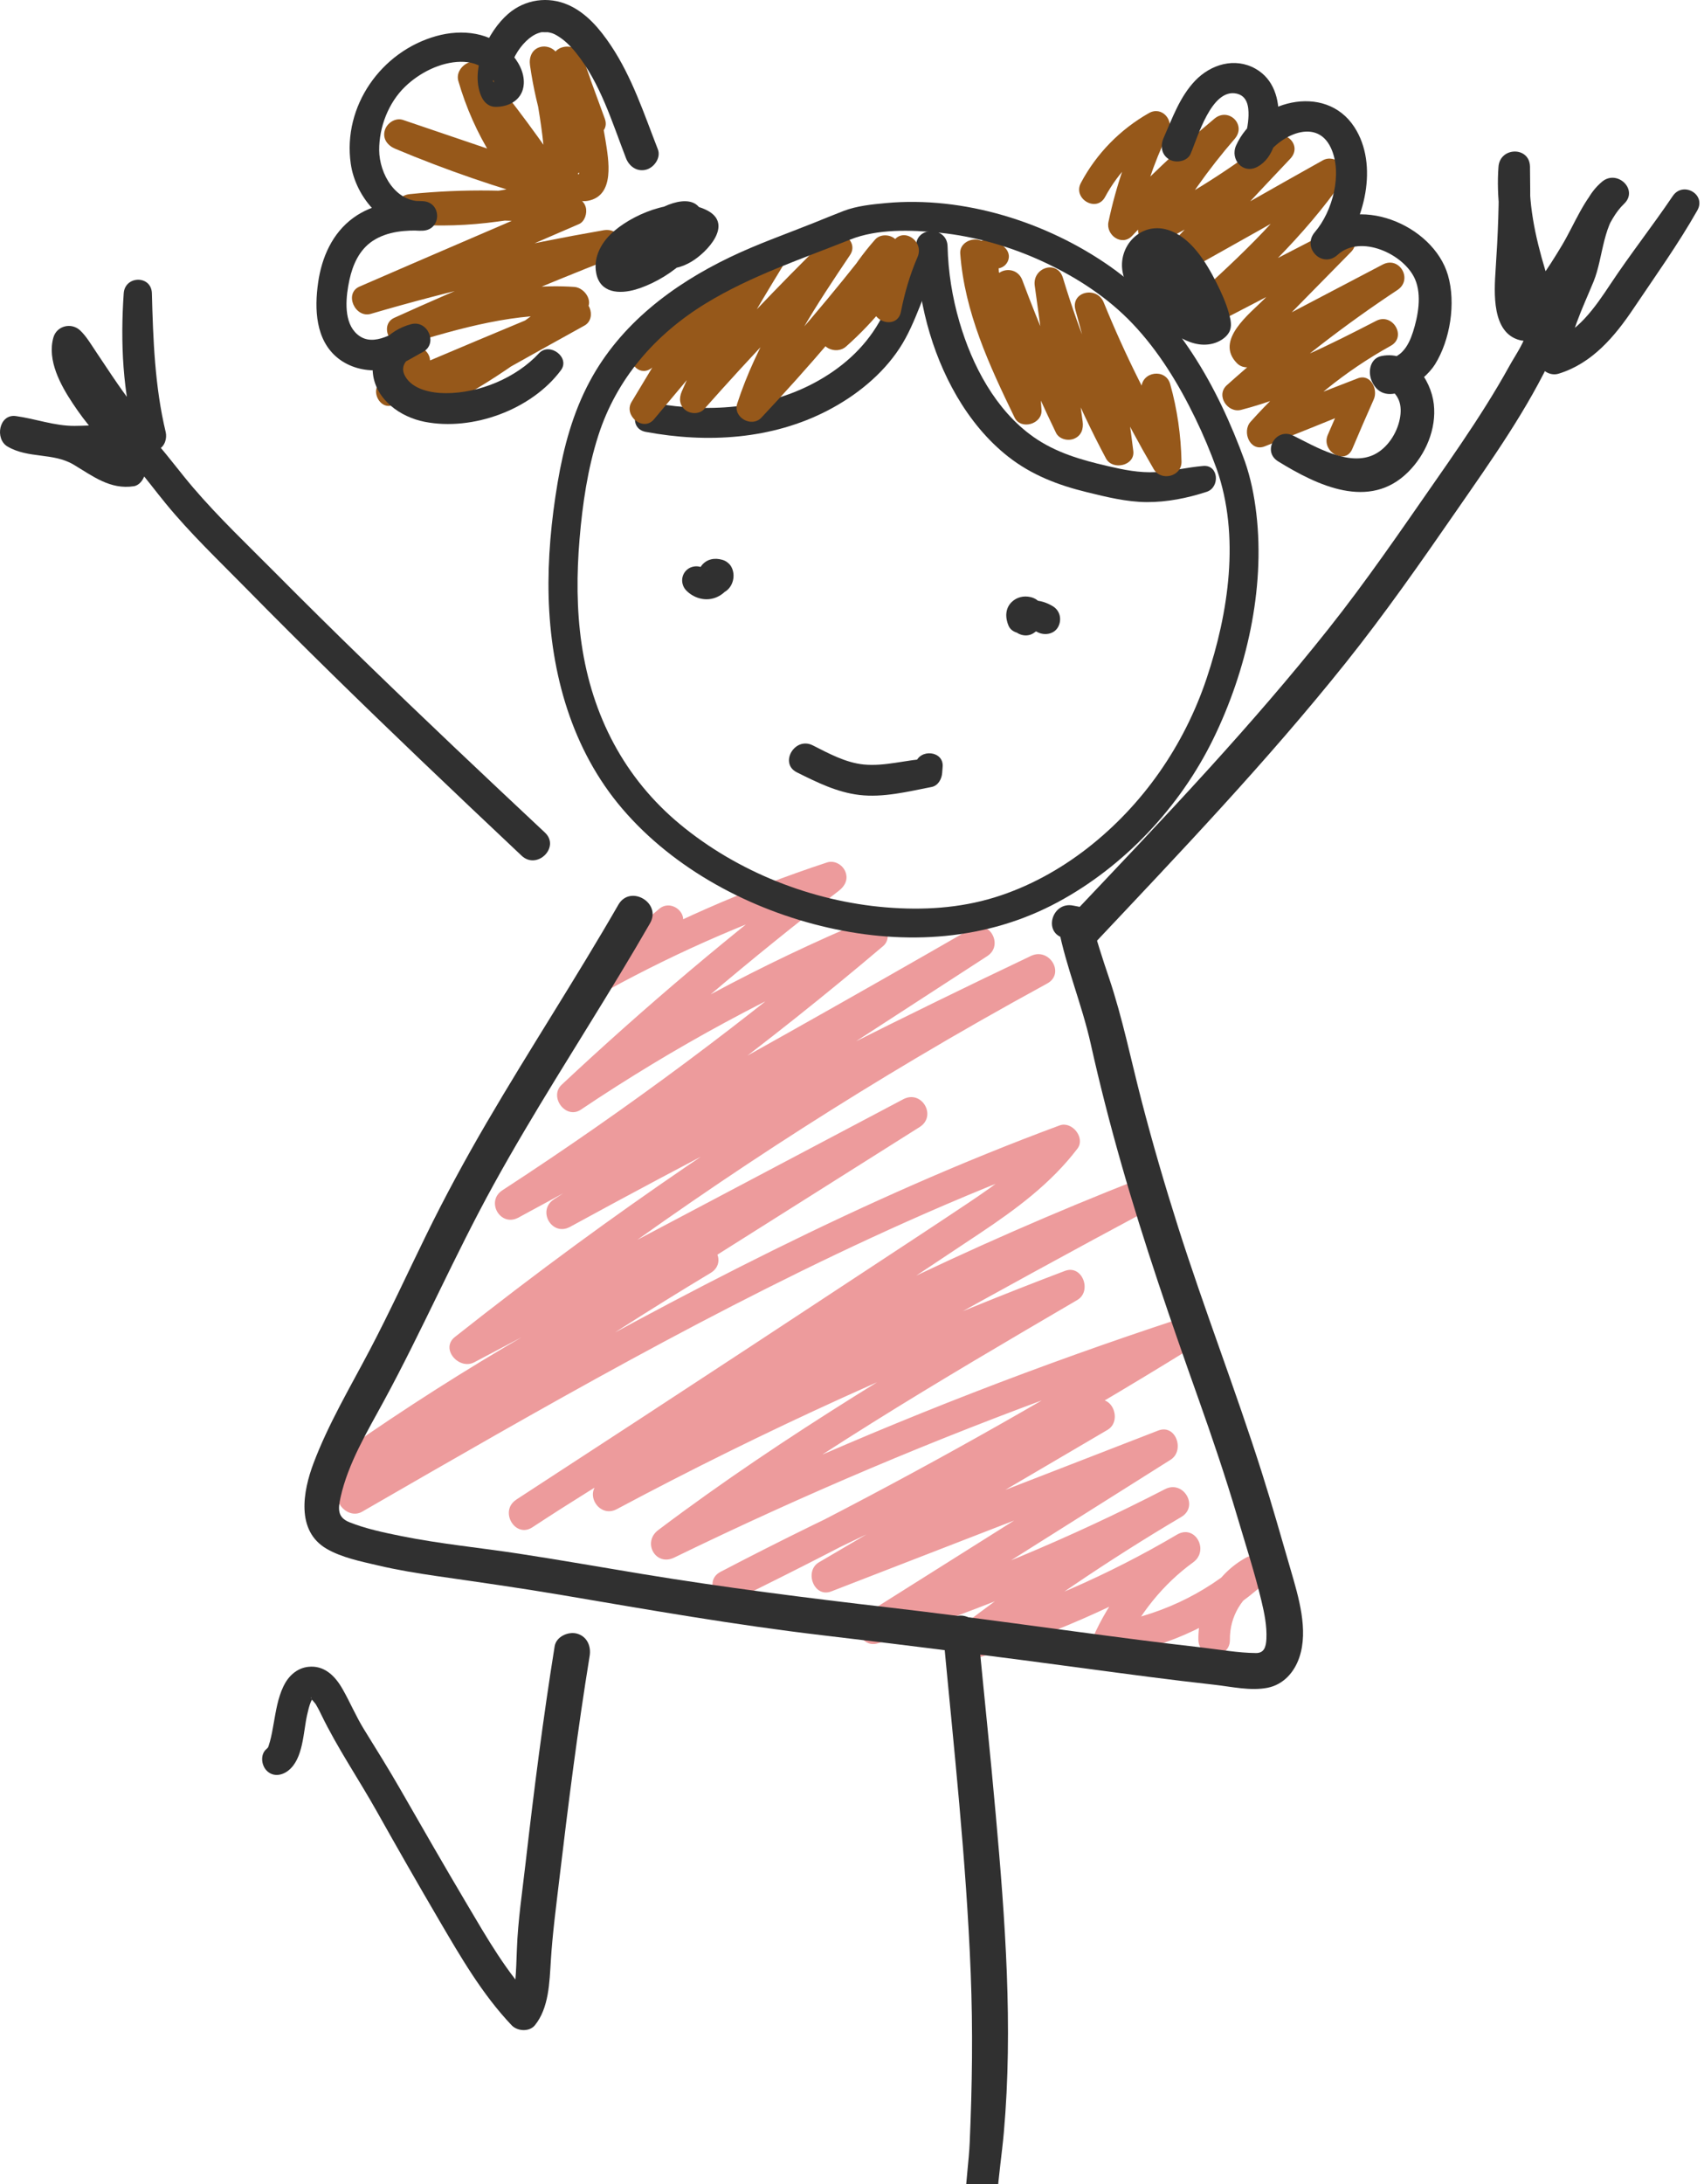
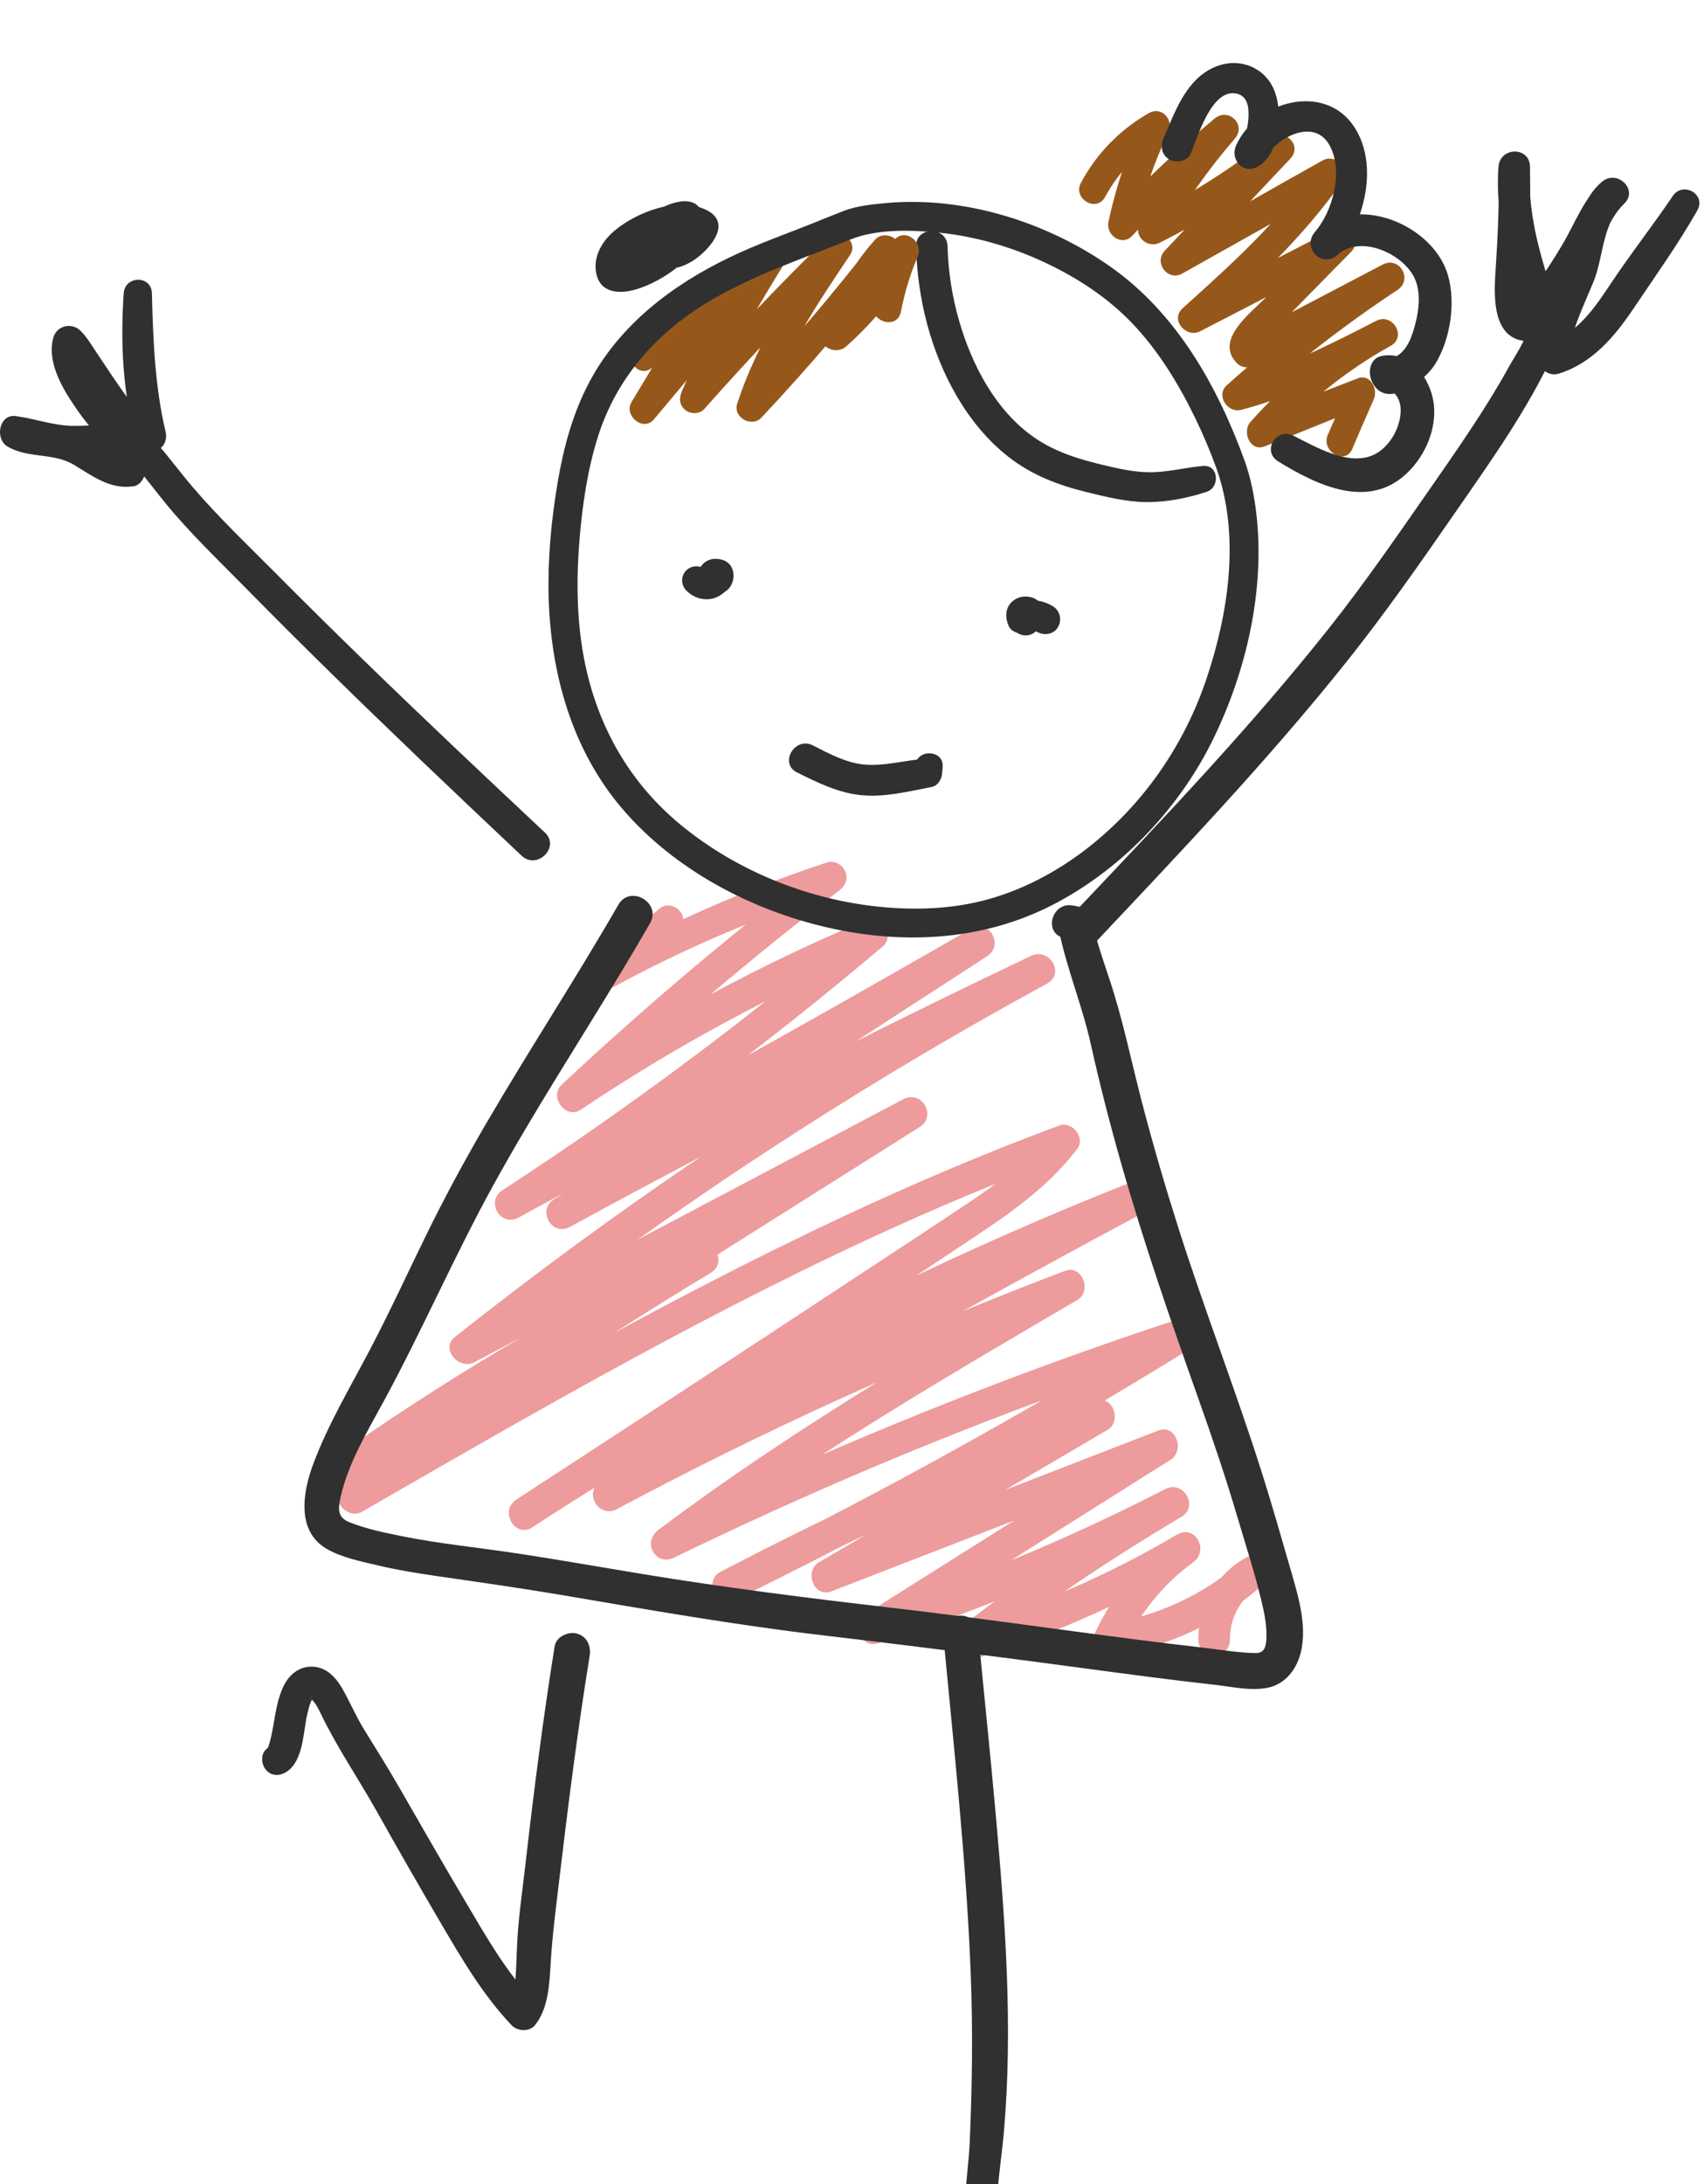
<svg xmlns="http://www.w3.org/2000/svg" width="320" height="410" viewBox="0 0 320 410" fill="none">
  <path d="M172.036 46.24C172.265 55.985 174.765 65.959 179.697 74.407C182.207 78.693 185.411 82.641 189.327 85.719C193.723 89.167 198.681 91.068 204.077 92.386C207.728 93.282 211.546 94.23 215.327 94.256C219.14 94.277 223.015 93.506 226.624 92.318C229.124 91.495 228.885 87.225 225.968 87.469C222.978 87.719 220.046 88.459 217.056 88.626C213.947 88.797 210.994 88.183 207.983 87.485C203.046 86.344 198.254 84.969 194.072 82.021C186.963 77.001 182.567 68.61 180.176 60.433C178.827 55.808 178.067 51.063 177.947 46.24C177.858 42.443 171.952 42.428 172.036 46.24Z" fill="#303030" />
-   <path d="M121.265 81.073C132.801 83.219 144.978 82.516 155.525 77.011C160.754 74.282 165.676 70.334 168.931 65.37C170.536 62.933 171.655 60.23 172.739 57.527C173.228 56.303 173.728 55.074 174.134 53.818C174.489 52.724 174.608 51.886 175.707 51.396C177.911 50.412 176.869 46.422 174.442 46.73C171.572 47.094 170.072 48.792 169.041 51.396C168.082 53.818 167.202 56.261 166.077 58.615C163.567 63.865 159.64 67.855 154.681 70.87C145.171 76.657 133.541 77.615 122.759 75.652C119.228 75.021 117.707 80.412 121.265 81.073Z" fill="#303030" />
  <path d="M122.088 61.511C120.681 62.792 119.577 64.313 118.822 66.058C117.775 68.464 120.437 70.855 122.556 68.938C127.572 64.412 132.26 59.506 137.093 54.792C135.718 53.724 134.338 52.667 132.963 51.599C128.166 59.553 123.379 67.516 118.593 75.475C117.067 78.021 120.806 81.105 122.801 78.725C130.853 69.12 138.911 59.521 146.942 49.896C145.525 48.803 144.114 47.714 142.697 46.62C137.39 55.349 132.082 64.11 128.025 73.506C127.489 74.756 127.572 76.094 128.723 76.985C129.728 77.756 131.369 77.782 132.265 76.771C140.911 67.006 149.9 57.542 159.218 48.417C157.806 47.329 156.39 46.235 154.978 45.146C148.483 54.808 142.067 64.615 138.442 75.766C137.603 78.344 141.145 80.35 142.978 78.407C151.864 68.959 160.275 59.094 168.207 48.829C169.114 47.657 169.327 46.115 168.207 44.969C167.223 43.964 165.317 43.87 164.343 44.969C159.832 50.079 156.473 55.922 154.348 62.402C153.452 65.146 156.989 66.735 158.89 65.047C164.296 60.266 168.832 54.579 172.306 48.256C170.749 47.344 169.192 46.433 167.629 45.527C166.01 49.277 164.754 53.094 163.994 57.11C163.353 60.49 168.51 61.943 169.181 58.542C169.874 55.021 170.874 51.558 172.306 48.261C173.655 45.157 169.358 42.396 167.629 45.532C164.353 51.48 160.14 56.714 155.046 61.209C156.562 62.089 158.072 62.974 159.588 63.855C161.416 58.308 164.327 53.204 168.202 48.834C166.916 47.547 165.629 46.256 164.343 44.969C156.405 55.219 147.989 65.105 139.135 74.568C140.645 75.448 142.155 76.329 143.671 77.209C147.114 66.516 153.426 57.12 159.635 47.87C161.374 45.277 157.541 42.495 155.395 44.599C146.077 53.73 137.088 63.188 128.447 72.959C129.858 74.047 131.275 75.141 132.687 76.23C136.739 66.829 142.041 58.068 147.364 49.349C148.926 46.792 145.124 43.678 143.119 46.074C135.067 55.683 127.041 65.308 119.015 74.933C120.416 76.016 121.817 77.094 123.223 78.178C127.989 70.209 132.754 62.235 137.504 54.256C139.03 51.693 135.478 48.922 133.374 51.068C128.645 55.886 123.728 60.563 119.192 65.568C120.52 66.339 121.843 67.11 123.171 67.886C123.572 66.584 124.171 65.511 125.088 64.506C126.921 62.485 124.108 59.662 122.088 61.511Z" fill="#96581A" />
-   <path d="M188.864 46.646C187.911 45.527 186.588 45.001 185.124 45.037C183.754 45.079 182.879 46.099 182.754 47.407C181.968 55.657 184.244 64.209 188.421 71.297C190.01 73.985 193.812 72.126 193.265 69.251C191.739 61.256 188.973 53.532 185.343 46.251C184.171 43.907 180.14 44.969 180.327 47.61C181.14 58.61 185.78 68.579 190.525 78.37C191.692 80.787 195.728 79.626 195.588 77.001C195.135 68.766 193.937 60.589 191.973 52.574C190.218 53.063 188.463 53.547 186.702 54.027C190.135 63.271 194.01 72.35 198.301 81.23C198.89 82.454 200.556 82.839 201.723 82.35C203.088 81.777 203.499 80.495 203.312 79.12C202.077 70.131 200.843 61.141 199.614 52.157C197.843 52.646 196.077 53.131 194.312 53.62C197.687 64.85 202.181 75.725 207.697 86.068C208.916 88.355 213.15 87.448 212.827 84.683C211.713 75.24 209.9 65.917 207.275 56.771C205.504 57.261 203.739 57.745 201.968 58.235C206.161 68.516 211.062 78.48 216.661 88.063C218.041 90.428 221.937 89.454 221.879 86.652C221.775 81.73 221.082 76.823 219.749 72.089C218.905 69.094 214.411 69.709 214.353 72.818C214.327 74.251 214.306 75.678 214.275 77.105C214.213 80.558 219.431 80.516 219.614 77.105C219.692 75.678 219.77 74.251 219.848 72.818C218.051 73.063 216.254 73.308 214.452 73.553C215.504 77.876 216.129 82.204 216.275 86.652C218.02 86.183 219.76 85.709 221.494 85.24C216.03 76.136 211.275 66.626 207.275 56.782C205.978 53.599 200.968 54.745 201.973 58.245C204.447 66.907 206.27 75.745 207.322 84.693C209.03 84.23 210.739 83.766 212.452 83.303C207.15 73.365 202.869 62.959 199.614 52.172C198.562 48.683 193.843 50.23 194.317 53.636C195.556 62.62 196.796 71.61 198.036 80.594C199.707 79.891 201.374 79.183 203.041 78.48C198.952 70.027 195.27 61.391 191.984 52.594C190.77 49.344 185.859 50.568 186.707 54.042C188.567 61.594 189.728 69.251 190.161 77.016C191.848 76.558 193.536 76.1 195.223 75.646C190.911 66.777 186.473 57.605 185.718 47.626C184.046 48.079 182.374 48.527 180.707 48.98C184.166 55.876 186.567 63.136 188.171 70.678C189.786 69.995 191.395 69.313 193.01 68.636C188.999 62.136 187.353 55.011 187.51 47.422C186.931 48.183 186.348 48.943 185.765 49.704C185.765 49.73 185.765 49.745 185.76 49.771C187.885 51.662 190.702 48.797 188.864 46.646Z" fill="#96581A" />
  <path d="M207.52 36.985C210.067 32.266 213.765 28.485 218.447 25.865C217.228 24.646 216.01 23.428 214.791 22.209C211.827 28.417 209.572 34.928 208.161 41.667C207.645 44.136 210.692 46.318 212.624 44.261C218.666 37.818 225.093 31.745 231.869 26.079C230.608 24.813 229.338 23.547 228.077 22.282C222.832 28.36 218.145 34.912 214.108 41.849C212.687 44.292 215.463 46.73 217.812 45.553C226.52 41.188 234.681 35.902 242.291 29.823C241.015 28.547 239.744 27.277 238.468 26.001C231.942 33.079 225.332 40.079 218.723 47.074C216.614 49.313 219.291 52.886 222.025 51.349C231.77 45.896 241.515 40.428 251.207 34.881C249.947 33.62 248.687 32.36 247.426 31.094C240.478 41.297 231.207 49.667 222.088 57.865C219.676 60.032 222.744 63.558 225.416 62.178C234.687 57.402 243.921 52.558 253.161 47.735C252.067 46.313 250.973 44.891 249.874 43.474C245.754 47.688 241.619 51.886 237.478 56.079C234.707 58.891 228.062 63.87 232.28 68.172C233.176 69.089 234.551 69.172 235.65 68.61C244.619 63.954 253.515 59.162 262.442 54.433C261.515 52.844 260.582 51.256 259.655 49.667C249.374 56.501 239.588 64.073 230.395 72.308C228.265 74.214 230.525 77.61 233.088 76.938C242.999 74.36 252.145 69.626 261.176 64.912C260.265 63.355 259.348 61.792 258.437 60.23C249.577 65.198 241.582 71.61 234.832 79.198C233.192 81.053 234.744 84.876 237.504 83.792C243.822 81.308 250.114 78.771 256.385 76.183C255.291 75.089 254.192 73.99 253.098 72.896C251.879 75.813 250.629 78.719 249.358 81.615C247.999 84.725 252.619 87.412 253.942 84.292C255.265 81.167 256.608 78.053 257.989 74.954C258.817 73.089 257.39 70.084 254.968 71.027C248.64 73.464 242.332 75.954 236.046 78.495C236.942 80.021 237.827 81.553 238.718 83.084C245.119 75.745 252.661 69.631 261.176 64.912C264.244 63.214 261.53 58.641 258.437 60.23C249.775 64.693 241.077 69.094 231.614 71.594C232.515 73.136 233.416 74.683 234.312 76.225C243.135 68.261 252.52 60.985 262.437 54.433C265.395 52.474 262.812 48.001 259.65 49.667C250.713 54.376 241.733 59.016 232.838 63.803C233.963 63.949 235.088 64.094 236.207 64.24C236.358 64.386 236.28 65.037 236.515 65.042C236.405 65.042 237.254 64.094 237.296 64.047C237.968 63.282 238.723 62.568 239.437 61.839C241.046 60.188 242.661 58.542 244.275 56.896C247.411 53.693 250.556 50.495 253.707 47.303C255.916 45.063 253.129 41.646 250.421 43.042C241.155 47.829 231.879 52.589 222.64 57.433C223.749 58.87 224.853 60.308 225.968 61.745C235.437 53.126 244.843 44.449 252.192 33.881C253.843 31.511 250.681 28.829 248.411 30.099C238.661 35.553 228.963 41.094 219.275 46.646C220.374 48.068 221.473 49.495 222.577 50.922C229.119 43.86 235.661 36.797 242.286 29.818C244.754 27.224 241.14 23.907 238.468 25.995C231.171 31.698 223.317 36.657 215.077 40.865C216.312 42.105 217.546 43.334 218.78 44.574C222.541 37.98 226.895 31.803 231.864 26.068C234.145 23.438 230.718 20.068 228.072 22.271C221.28 27.933 214.869 34.011 208.848 40.485C210.332 41.349 211.822 42.214 213.306 43.079C214.603 36.777 216.603 30.693 219.405 24.896C220.53 22.558 218.192 19.844 215.749 21.235C210.343 24.308 205.911 28.829 202.989 34.324C201.4 37.313 205.911 39.959 207.52 36.985Z" fill="#96581A" />
-   <path d="M77.265 65.542C74.645 67.396 72.541 69.568 70.916 72.35C69.905 74.073 71.629 76.907 73.754 76.042C85.572 71.204 97.369 66.339 109.135 61.396C108.468 59.813 107.801 58.235 107.135 56.646C97.327 62.152 87.489 67.615 77.588 72.959C74.937 74.391 76.796 79.152 79.692 77.943C90.832 73.287 100.28 65.823 109.754 58.49C111.786 56.917 109.905 54.001 107.838 53.86C96.499 53.094 85.473 56.256 74.707 59.391C75.416 61.074 76.124 62.761 76.832 64.443C89.39 58.917 102.025 53.553 114.801 48.532C118.088 47.235 116.858 42.615 113.338 43.224C98.114 45.865 83.025 49.277 68.171 53.532C68.89 55.23 69.603 56.938 70.322 58.641C83.14 53.157 95.921 47.589 108.723 42.068C109.832 41.589 110.301 40.001 110.004 38.917C109.65 37.631 108.546 37.032 107.312 36.87C97.249 35.537 87.072 35.412 76.973 36.438C73.364 36.808 73.291 41.824 76.973 42.11C82.489 42.532 87.978 42.344 93.457 41.594C97.327 41.063 104.244 40.417 104.546 35.199C104.728 32.001 101.963 31.438 99.494 30.605C96.848 29.704 94.207 28.808 91.562 27.907C86.275 26.11 80.989 24.318 75.702 22.521C74.26 22.027 72.655 23.089 72.26 24.474C71.796 26.089 72.822 27.339 74.213 27.922C83.739 31.922 93.51 35.287 103.478 37.995C105.739 38.61 108.046 35.964 106.655 33.865C101.739 26.459 96.447 19.318 90.812 12.443C88.963 10.188 85.332 12.626 86.072 15.198C88.957 25.214 94.582 34.287 102.322 41.271C103.239 42.094 104.655 42.402 105.754 41.714C107.806 40.433 108.442 38.37 108.421 36.042C108.4 33.251 108.062 30.412 107.76 27.636C107.135 21.959 106.192 16.334 104.911 10.766C104.572 9.292 102.89 8.448 101.478 8.818C99.874 9.245 99.322 10.766 99.53 12.251C100.739 20.709 103.353 28.829 107.27 36.422C107.864 37.579 109.228 37.922 110.4 37.699C115.588 36.719 114.27 29.928 113.702 26.313C112.848 20.912 111.348 15.646 109.291 10.584C107.989 7.381 102.749 8.693 103.999 12.042C105.452 15.938 106.905 19.823 108.358 23.719C109.562 26.948 114.786 25.568 113.577 22.277C112.15 18.381 110.723 14.48 109.296 10.584C107.53 11.068 105.765 11.558 104.004 12.042C105.489 15.761 106.697 19.579 107.556 23.49C107.973 25.381 108.322 27.292 108.567 29.214C108.676 30.032 108.832 30.886 108.801 31.719C108.796 31.87 108.718 32.277 108.739 32.412C108.843 33.074 108.098 32.506 108.931 32.349C109.978 32.771 111.02 33.199 112.067 33.62C108.515 26.724 106.046 19.209 105.015 11.506C103.187 11.756 101.364 12.001 99.541 12.245C100.499 16.599 101.296 20.995 101.853 25.417C102.114 27.506 102.327 29.61 102.494 31.704C102.582 32.818 102.661 33.933 102.718 35.047C102.744 35.521 102.676 36.089 102.765 36.553C102.853 37.001 102.468 37.094 102.9 36.824C104.041 36.969 105.187 37.115 106.332 37.266C99.296 30.902 94.187 22.808 91.541 13.693C89.963 14.61 88.385 15.532 86.806 16.448C92.145 22.943 97.14 29.704 101.801 36.704C102.858 35.324 103.916 33.949 104.978 32.568C95.004 29.865 85.234 26.506 75.702 22.516C75.207 24.318 74.707 26.12 74.213 27.917C83.103 30.943 91.984 33.99 100.874 37.021C100.218 36.365 99.556 35.709 98.9 35.053C98.78 34.469 99.348 34.506 98.869 34.506C98.676 34.506 98.312 34.818 98.109 34.896C97.327 35.204 96.447 35.308 95.635 35.459C93.551 35.849 91.447 36.136 89.338 36.324C85.223 36.688 81.088 36.704 76.973 36.433C76.973 38.318 76.973 40.209 76.973 42.099C87.077 40.98 97.234 41.105 107.312 42.438C106.843 40.709 106.374 38.974 105.905 37.24C93.103 42.766 80.286 48.24 67.504 53.803C64.572 55.079 66.671 59.792 69.661 58.912C84.494 54.563 99.551 51.068 114.801 48.521C114.317 46.751 113.827 44.985 113.343 43.214C100.108 48.37 86.984 53.792 74.051 59.657C71.181 60.954 73.218 65.605 76.176 64.709C86.478 61.584 96.963 58.547 107.838 59.271C107.197 57.724 106.556 56.183 105.921 54.636C97.004 61.553 87.879 68.214 77.588 72.943C78.51 74.511 79.426 76.084 80.343 77.652C90.093 72.047 99.916 66.563 109.754 61.12C112.26 59.735 110.525 55.23 107.749 56.37C95.744 61.329 83.775 66.365 71.817 71.433C72.963 72.579 74.109 73.725 75.254 74.87C76.515 72.657 78.088 70.766 80.051 69.146C82.056 67.516 79.4 64.032 77.265 65.542Z" fill="#96581A" />
  <path d="M123.765 170.631C119.457 174.303 115.145 177.969 110.832 181.641C108.431 183.683 111.499 187.313 114.103 185.881C127.744 178.396 142.03 172.219 156.848 167.474C156.109 165.709 155.359 163.943 154.614 162.172C137.525 175.12 121.135 188.974 105.478 203.626C103.046 205.902 106.249 210.214 109.088 208.303C126.556 196.584 145.135 186.485 164.53 178.339C163.562 176.672 162.593 175.006 161.624 173.339C140.28 191.443 117.806 208.178 94.348 223.438C91.15 225.516 93.963 230.402 97.348 228.573C120.369 216.131 143.26 203.459 166.01 190.542C172.484 186.87 178.942 183.183 185.39 179.469C184.385 177.751 183.379 176.032 182.374 174.318C156.254 191.261 130.135 208.198 104.02 225.141C100.796 227.23 103.64 232.167 107.041 230.313C129.89 217.834 153.02 205.849 176.4 194.386C183.124 191.089 189.879 187.829 196.645 184.615C195.635 182.886 194.624 181.157 193.614 179.428C163.994 195.558 135.452 213.652 108.244 233.589C100.53 239.245 92.926 245.047 85.421 250.985C82.629 253.188 86.181 257.251 89.077 255.724C116.952 241.006 144.827 226.292 172.692 211.563C171.676 209.818 170.655 208.079 169.64 206.334C141.4 224.157 113.166 241.98 84.926 259.803C76.911 264.865 68.885 269.928 60.864 274.99C61.879 276.719 62.89 278.454 63.905 280.188C85.864 264.49 109.135 250.688 133.442 238.948C132.431 237.224 131.421 235.501 130.411 233.771C107.51 247.532 85.484 262.688 64.39 279.089C61.666 281.204 65.15 285.422 68.01 283.777C101.411 264.511 134.89 245.167 170.124 229.402C180.129 224.928 190.275 220.766 200.556 216.969C199.442 215.516 198.327 214.068 197.207 212.615C193.01 218.126 187.239 222.204 181.536 226.016C174.89 230.454 168.207 234.829 161.536 239.219C147.817 248.261 134.082 257.277 120.332 266.266C112.536 271.36 104.734 276.448 96.926 281.527C97.937 283.251 98.947 284.98 99.952 286.704C128.291 268.266 158.051 252.037 188.926 238.256C197.728 234.329 206.624 230.61 215.598 227.084C214.827 225.256 214.056 223.428 213.286 221.599C186.853 235.745 160.655 250.323 134.702 265.323C127.385 269.558 120.082 273.823 112.801 278.12C109.468 280.089 112.426 285.115 115.827 283.303C143.551 268.506 172.197 255.48 201.577 244.339C200.806 242.516 200.041 240.688 199.27 238.865C173.437 253.99 147.546 269.178 123.609 287.23C120.572 289.516 123.098 294.105 126.624 292.386C150.921 280.568 175.822 270.021 201.234 260.844C208.463 258.23 215.728 255.73 223.03 253.329C222.26 251.516 221.494 249.698 220.734 247.881C199.223 261.178 177.223 273.662 154.76 285.277C148.312 288.61 141.822 291.87 135.306 295.063C136.306 296.782 137.312 298.495 138.317 300.214C160.718 288.501 183.734 277.969 207.26 268.719C206.494 266.902 205.728 265.084 204.957 263.261C187.905 273.266 170.848 283.271 153.796 293.277C150.973 294.933 152.848 300.011 156.103 298.745C177.103 290.61 198.103 282.469 219.103 274.329C218.332 272.501 217.562 270.672 216.791 268.844C198.734 280.214 180.676 291.589 162.614 302.964C159.832 304.714 161.572 309.558 164.937 308.464C184.504 302.105 203.541 294.167 221.838 284.766C220.822 283.021 219.806 281.287 218.786 279.547C205.093 287.631 191.911 296.553 179.306 306.251C178.098 307.178 177.395 308.542 178.056 310.053C178.65 311.407 180.166 312.256 181.65 311.813C196.499 307.402 210.739 301.152 224.072 293.277C223.062 291.542 222.046 289.808 221.036 288.079C214.504 292.823 209.202 298.98 205.744 306.297C204.562 308.813 206.499 311.115 209.14 310.719C219.78 309.115 229.676 304.271 237.635 297.063C240.202 294.735 236.926 290.803 234.03 292.386C228.431 295.443 224.968 301.438 225.046 307.808C225.093 311.615 231.02 311.626 230.968 307.808C230.916 303.454 233.218 299.599 237.036 297.527C235.832 295.969 234.629 294.412 233.426 292.855C226.181 299.391 217.181 303.485 207.546 304.917C208.676 306.391 209.812 307.865 210.942 309.339C213.947 302.99 218.369 297.417 224.072 293.282C227.145 291.053 224.447 286.068 221.036 288.079C208.14 295.693 194.379 301.662 180.03 305.948C180.817 307.803 181.598 309.662 182.379 311.516C194.973 301.797 208.15 292.865 221.838 284.766C225.207 282.777 222.234 277.771 218.786 279.547C200.952 288.74 182.416 296.459 163.338 302.667C164.109 304.501 164.879 306.334 165.655 308.167C183.707 296.787 201.765 285.412 219.822 274.032C222.556 272.308 220.817 267.261 217.51 268.542C196.51 276.688 175.515 284.834 154.515 292.98C155.286 294.803 156.051 296.626 156.822 298.448C173.874 288.443 190.926 278.428 207.978 268.422C210.791 266.771 208.916 261.693 205.681 262.964C181.671 272.412 158.171 283.11 135.312 295.068C131.89 296.855 134.9 301.891 138.317 300.214C161.025 289.089 183.306 277.11 205.098 264.287C211.353 260.605 217.572 256.849 223.744 253.037C226.525 251.318 224.765 246.495 221.447 247.589C195.405 256.136 169.827 266.058 144.832 277.297C137.707 280.506 130.64 283.818 123.614 287.235C124.619 288.959 125.624 290.678 126.629 292.396C150.572 274.349 176.463 259.162 202.301 244.042C205.129 242.391 203.254 237.334 199.989 238.573C176.723 247.391 153.885 257.339 131.609 268.433C125.296 271.573 119.03 274.813 112.806 278.131C113.812 279.86 114.822 281.584 115.832 283.313C141.65 268.073 167.713 253.256 194.01 238.87C201.426 234.813 208.864 230.787 216.322 226.797C219.254 225.23 217.218 220.047 214.01 221.308C182.072 233.839 151.109 248.834 121.556 266.266C113.234 271.167 105.03 276.266 96.937 281.537C93.713 283.631 96.718 288.829 99.968 286.714C128.051 268.433 156.124 250.12 184.004 231.527C190.806 226.99 197.348 222.178 202.338 215.62C203.879 213.594 201.312 210.407 198.989 211.266C162.317 224.834 127.614 243.053 93.624 262.251C84.051 267.657 74.52 273.146 64.994 278.636C66.202 280.198 67.411 281.761 68.614 283.323C89.306 267.251 110.984 252.448 133.442 238.964C136.791 236.954 133.853 232.126 130.411 233.787C106.103 245.516 82.827 259.313 60.864 275.006C57.77 277.214 60.572 282.303 63.905 280.204C92.145 262.386 120.39 244.573 148.629 226.756C156.655 221.693 164.676 216.636 172.697 211.573C175.999 209.495 173.093 204.521 169.64 206.344C141.77 221.063 113.905 235.797 86.036 250.521C87.254 252.105 88.473 253.683 89.692 255.261C115.848 234.579 143.395 215.646 172.067 198.615C180.171 193.797 188.374 189.141 196.65 184.631C200.082 182.756 197.067 177.803 193.619 179.443C170.098 190.62 146.822 202.303 123.817 214.501C117.192 218.011 110.598 221.568 104.02 225.157C105.025 226.881 106.036 228.605 107.041 230.329C133.155 213.381 159.27 196.433 185.39 179.49C188.593 177.407 185.728 172.402 182.374 174.334C159.697 187.386 136.89 200.209 113.947 212.787C107.426 216.365 100.89 219.917 94.348 223.459C95.348 225.172 96.348 226.881 97.348 228.594C121.234 213.063 144.119 196.021 165.853 177.594C168.041 175.735 165.697 171.443 162.942 172.594C143.036 180.948 123.989 191.131 106.082 203.183C107.286 204.745 108.484 206.303 109.692 207.86C124.963 193.532 140.947 179.98 157.546 167.204C158.702 166.313 159.343 165.032 158.734 163.584C158.197 162.313 156.692 161.448 155.306 161.902C140.082 166.912 125.343 173.365 111.379 181.235C112.468 182.652 113.562 184.063 114.645 185.48C118.911 181.761 123.176 178.047 127.442 174.329C129.984 172.105 126.296 168.48 123.765 170.631Z" fill="#ED9B9C" />
  <path d="M233.765 86.573C228.64 72.464 220.937 58.745 208.416 49.985C196.494 41.641 180.973 36.782 166.384 38.12C163.744 38.365 160.926 38.646 158.437 39.594C156.551 40.318 154.692 41.094 152.817 41.844C147.541 43.954 142.202 45.818 137.072 48.287C126.306 53.454 116.499 60.87 110.765 71.563C107.572 77.506 105.843 83.948 104.723 90.568C103.525 97.662 102.843 104.865 103.03 112.058C103.421 126.428 107.4 140.751 116.874 151.829C126.619 163.23 141.046 170.86 155.541 174.146C170.16 177.464 185.296 176.537 198.629 169.365C211.161 162.62 221.624 151.448 227.858 138.683C234.082 125.928 237.588 110.652 235.937 96.459C235.546 93.089 234.89 89.777 233.765 86.573C232.603 83.271 227.306 84.693 228.483 88.032C232.9 100.605 230.723 115.058 226.577 127.407C222.374 139.922 214.666 151.073 204.223 159.209C199.02 163.261 193.088 166.521 186.775 168.464C180.16 170.501 173.27 170.896 166.395 170.334C152.447 169.188 138.499 163.678 127.702 154.735C117.223 146.053 111.187 134.308 109.223 120.917C108.27 114.407 108.285 107.735 108.838 101.188C109.384 94.667 110.353 88.006 112.358 81.761C115.785 71.073 123.056 62.751 132.562 56.943C141.041 51.766 150.483 48.646 159.66 44.974C164.754 42.938 171.072 43.141 176.431 43.683C183.291 44.381 190.134 46.402 196.364 49.344C202.395 52.198 208.072 55.902 212.681 60.751C217.603 65.928 221.379 72.141 224.483 78.542C225.989 81.636 227.306 84.803 228.483 88.032C229.676 91.318 234.973 89.902 233.765 86.573Z" fill="#303030" />
  <path d="M116.124 169.839C108.171 183.652 99.431 196.985 91.395 210.74C87.343 217.678 83.515 224.735 79.984 231.954C76.473 239.12 73.145 246.381 69.426 253.448C65.77 260.407 61.692 267.245 58.9 274.62C56.89 279.922 55.53 287.37 61.348 290.75C64.176 292.386 67.77 293.115 70.911 293.849C74.645 294.73 78.437 295.349 82.234 295.896C89.999 297.016 97.749 298.11 105.483 299.422C121.791 302.193 138.093 305.053 154.525 306.985C170.916 308.912 187.27 310.974 203.619 313.178C211.76 314.271 219.9 315.365 228.062 316.266C231.239 316.62 234.832 317.464 238.025 316.834C241.015 316.245 243.072 313.917 244.015 311.105C245.749 305.959 243.843 299.73 242.395 294.735C240.614 288.62 238.885 282.485 236.957 276.412C232.051 260.959 226.166 245.839 221.254 230.386C218.76 222.532 216.447 214.62 214.379 206.646C212.374 198.933 210.817 191.152 208.275 183.594C207.036 179.917 205.806 176.23 204.911 172.448C204.671 171.438 203.718 170.422 202.681 170.219C202.286 170.141 201.895 170.068 201.499 169.99C197.546 169.214 195.822 175.141 199.817 176.094C200.207 176.188 200.598 176.277 200.983 176.37C200.239 175.625 199.504 174.886 198.76 174.146C200.207 181.558 203.181 188.563 204.827 195.933C206.504 203.459 208.421 210.928 210.536 218.344C214.796 233.313 219.874 247.99 225.082 262.652C227.666 269.933 230.15 277.256 232.343 284.667C233.905 289.948 235.635 295.256 236.911 300.61C237.457 302.907 237.931 305.256 237.822 307.625C237.754 309.23 237.364 310.329 235.843 310.313C232.504 310.282 229.088 309.662 225.78 309.282C221.848 308.834 217.921 308.355 213.994 307.855C198.374 305.855 182.786 303.594 167.14 301.782C151.515 299.969 135.973 298.006 120.447 295.448C112.775 294.183 105.124 292.829 97.442 291.657C90.093 290.532 82.676 289.834 75.379 288.36C72.129 287.704 68.723 286.995 65.629 285.761C63.348 284.844 63.473 283.271 63.957 281.073C65.369 274.693 68.957 268.766 72.036 263.094C79.332 249.672 85.385 235.631 92.77 222.256C100.171 208.834 108.515 195.974 116.437 182.855C118.348 179.698 120.228 176.521 122.072 173.318C124.291 169.469 118.338 165.995 116.124 169.839Z" fill="#303030" />
  <path d="M177.108 306.579C179.098 327.86 181.457 349.115 182.296 370.485C182.713 381.079 182.572 391.646 182.103 402.23C181.791 409.318 179.78 417.417 183.114 424.115C184.911 427.724 188.176 429.402 191.999 430.125C196.499 430.98 201.14 431.245 205.572 429.974C208.447 429.146 208.025 424.349 204.838 424.573C201.28 424.829 197.457 424.745 193.911 424.297C191.296 423.964 189.192 423.438 188.14 420.829C187.103 418.261 187.082 415.219 187.254 412.5C187.515 408.422 188.155 404.37 188.515 400.297C190.27 380.474 188.76 360.402 186.994 340.636C185.983 329.277 184.78 317.933 183.697 306.579C183.53 304.808 182.306 303.282 180.4 303.282C178.749 303.287 176.942 304.803 177.108 306.579Z" fill="#303030" />
  <path d="M104.161 309.037C101.994 322.537 100.265 336.105 98.707 349.683C98.093 355.084 97.26 360.521 97.067 365.959C96.994 367.917 96.937 369.87 96.77 371.824C96.692 372.725 96.588 373.615 96.39 374.501C96.306 374.87 96.223 375.245 96.098 375.6C96.036 375.782 95.817 376.193 96.088 375.844C97.536 375.844 98.984 375.844 100.431 375.844C95.213 370.407 91.463 363.824 87.645 357.376C83.385 350.193 79.228 342.959 75.072 335.714C72.921 331.975 70.64 328.324 68.369 324.657C66.843 322.188 65.754 319.563 64.322 317.058C62.937 314.62 60.895 312.563 57.879 312.902C55.728 313.146 54.135 314.657 53.228 316.558C52.171 318.766 51.812 321.199 51.385 323.584C51.192 324.699 50.994 325.813 50.697 326.902C50.629 327.141 50.27 328.303 50.416 327.839C50.379 327.964 50.249 328.162 50.176 328.261C50.437 327.907 50.301 328.105 50.067 328.303C48.853 329.297 49.051 331.339 50.067 332.376C51.26 333.6 52.921 333.329 54.14 332.376C56.963 330.172 56.947 325.141 57.666 321.964C57.858 321.11 58.056 320.23 58.395 319.422C58.426 319.344 58.494 319.245 58.681 318.886C58.833 318.605 58.64 318.714 58.853 318.667C58.78 318.683 58.431 318.745 58.426 318.761C58.353 318.949 58.312 318.37 58.489 318.85C58.624 319.199 59.135 319.641 59.338 319.985C59.702 320.589 60.02 321.23 60.327 321.87C63.364 328.141 67.327 333.928 70.739 340.006C74.582 346.85 78.473 353.657 82.442 360.428C86.499 367.344 90.541 374.355 96.093 380.199C97.155 381.313 99.4 381.464 100.437 380.199C103.093 376.943 103.187 372.105 103.442 368.084C103.76 362.949 104.437 357.87 105.041 352.756C106.707 338.761 108.468 324.771 110.733 310.855C111.03 309.047 110.265 307.193 108.358 306.667C106.728 306.219 104.457 307.214 104.161 309.037Z" fill="#303030" />
  <path d="M205.223 177.422C221.489 160.152 237.9 142.964 252.723 124.417C260.067 115.219 266.77 105.62 273.463 95.948C280.051 86.428 286.916 76.813 291.78 66.256C292.864 63.912 293.499 61.73 292.921 59.146C292.28 56.282 291.03 53.501 290.181 50.688C288.28 44.376 286.895 37.922 287.332 31.297C285.364 31.297 283.39 31.297 281.416 31.297C281.577 37.813 281.296 44.183 280.864 50.662C280.588 54.876 280.088 62.511 285.447 63.865C286.499 64.131 287.681 63.876 288.442 63.074C292.088 59.224 295.093 54.829 297.796 50.287C299.004 48.256 300.171 46.209 301.239 44.094C302.28 42.016 303.286 39.876 304.994 38.256C307.765 35.62 303.692 31.724 300.848 34.115C295.931 38.245 296.004 45.599 293.707 50.907C292.468 53.771 291.119 56.589 290.051 59.521C289.098 62.126 288.082 65.23 288.916 67.995C289.385 69.553 291.082 70.646 292.707 70.146C299.004 68.214 303.249 63.157 306.791 57.876C310.853 51.829 315.155 45.834 318.749 39.49C320.457 36.469 316.046 33.969 314.135 36.797C310.343 42.407 306.145 47.73 302.4 53.381C299.546 57.683 296.223 62.558 291.062 64.204C292.327 64.922 293.588 65.636 294.859 66.36C294.655 65.698 294.734 66.245 294.77 65.589C294.796 65.073 294.817 64.954 294.942 64.37C295.234 63.042 295.666 61.74 296.129 60.464C297.072 57.881 298.223 55.386 299.265 52.844C301.15 48.256 300.911 41.615 304.978 38.266C303.598 36.886 302.218 35.506 300.838 34.126C297.405 37.329 295.687 42.11 293.312 46.079C290.614 50.594 287.697 54.902 284.077 58.735C285.077 58.469 286.072 58.204 287.072 57.943C286.374 57.771 287.916 58.271 287.26 58.032C287.489 58.11 287.411 58.266 287.296 57.922C286.984 56.98 286.942 56.495 286.879 55.542C286.728 53.23 286.869 50.896 287.046 48.589C287.483 42.834 287.379 37.079 287.322 31.303C287.28 27.454 281.687 27.537 281.405 31.303C280.984 36.974 281.827 42.688 283.145 48.204C283.796 50.938 284.588 53.641 285.442 56.318C285.947 57.917 287.135 60.011 286.859 61.693C286.463 64.068 284.593 66.631 283.447 68.714C282.072 71.209 280.614 73.652 279.098 76.068C276.051 80.928 272.791 85.657 269.504 90.365C262.973 99.745 256.541 109.157 249.426 118.115C242.286 127.105 234.744 135.782 227.025 144.287C218.306 153.881 209.359 163.261 200.452 172.672C197.489 175.808 202.249 180.584 205.223 177.422Z" fill="#303030" />
  <path d="M102.338 156.297C90.968 145.646 79.635 134.954 68.463 124.099C62.827 118.626 57.239 113.11 51.707 107.537C46.51 102.297 41.072 97.146 36.275 91.537C31.687 86.172 27.728 79.948 21.541 76.245C19.895 75.261 17.973 76.245 17.39 77.933C16.546 80.396 17.608 82.615 19.233 84.443C19.879 85.167 20.645 85.787 21.254 86.542C21.437 86.761 21.728 87.152 21.765 87.308C21.713 87.073 21.666 87.459 21.567 87.704C22.499 86.995 23.431 86.287 24.364 85.579C21.301 85.876 18.301 82.704 15.775 81.339C14.098 80.438 12.447 79.938 10.556 79.709C8.478 79.459 6.39 79.589 4.515 78.527C3.999 80.433 3.483 82.344 2.968 84.245C6.452 84.584 9.822 85.688 13.343 85.725C16.64 85.766 20.062 84.922 23.301 85.73C26.676 86.573 28.02 82.355 25.53 80.454C25.926 80.756 25.254 80.204 25.187 80.141C24.921 79.896 24.666 79.657 24.411 79.407C23.822 78.829 23.254 78.225 22.702 77.615C21.421 76.193 20.239 74.688 19.166 73.105C18.145 71.594 17.14 69.99 16.452 68.287C16.176 67.61 15.926 66.865 15.806 66.141C15.78 65.964 15.759 65.902 15.759 65.547C15.759 64.896 15.723 65.407 15.838 64.959C14.161 65.402 12.483 65.844 10.806 66.287C12.213 67.579 12.744 68.558 13.916 70.24C15.551 72.568 17.14 74.922 18.832 77.198C21.161 80.329 25.114 86.532 29.796 84.339C30.963 83.797 31.395 82.251 31.114 81.1C29.082 72.631 28.749 63.745 28.525 55.068C28.437 51.631 23.463 51.693 23.233 55.068C22.598 64.261 23.015 73.725 25.577 82.626C26.015 81.542 26.457 80.459 26.895 79.381C27.197 79.225 27.473 79.23 27.786 79.141C28.254 79.23 28.374 79.245 28.145 79.193C28.088 79.183 28.03 79.167 27.978 79.141C27.9 79.214 28.28 79.266 28.114 79.183C27.947 79.105 27.78 78.995 27.629 78.876C28.009 79.183 27.28 78.547 27.161 78.433C26.806 78.1 26.473 77.751 26.15 77.386C24.619 75.683 23.301 73.803 21.994 71.928C20.661 70.006 19.395 68.042 18.082 66.11C17.161 64.751 16.254 63.167 15.056 62.032C13.416 60.48 10.65 61.141 10.025 63.36C8.817 67.646 11.369 72.277 13.666 75.735C16.072 79.365 18.978 82.954 22.608 85.438C23.348 83.678 24.088 81.922 24.832 80.162C21.187 79.448 17.655 79.928 13.989 79.948C10.223 79.969 6.666 78.605 2.963 78.105C-0.199 77.683 -1.011 82.407 1.411 83.823C5.364 86.136 9.968 84.917 13.864 87.245C17.447 89.396 20.718 91.954 25.124 91.277C26.129 91.126 26.858 90.136 27.15 89.251C27.994 86.704 26.983 84.402 25.28 82.516C24.629 81.792 23.864 81.178 23.218 80.454C22.963 80.162 22.707 79.865 22.671 79.751C22.562 79.417 22.624 79.928 22.827 79.438C21.442 80.001 20.062 80.563 18.676 81.12C23.749 84.594 27.306 89.87 31.15 94.553C35.744 100.152 41.072 105.224 46.15 110.386C56.9 121.318 67.874 132.021 78.952 142.615C85.265 148.657 91.614 154.657 97.968 160.646C100.869 163.365 105.239 159.011 102.338 156.297Z" fill="#303030" />
  <path d="M119.692 46.224C120.822 47.808 122.072 49.417 123.968 50.084C125.999 50.803 128.067 50.178 129.848 49.12C132.796 47.365 137.744 42.126 132.869 39.532C127.567 36.704 119.629 39.761 115.416 43.297C113.072 45.256 111.348 48.152 111.968 51.297C112.702 55.037 116.306 55.245 119.395 54.339C124.624 52.808 132.692 47.469 132.082 41.152C131.541 35.537 124.874 38.12 122.161 40.381C119.259 42.803 116.52 46.766 116.629 50.699C116.723 53.928 121.265 53.813 121.567 50.699C121.728 49.058 123.244 47.141 124.338 45.912C125.207 44.938 127.062 42.928 128.478 43.23C127.843 42.594 127.202 41.959 126.572 41.324C126.666 41.61 126.713 41.797 126.593 42.188C126.442 42.667 126.119 43.209 125.759 43.688C124.926 44.808 123.796 45.787 122.655 46.584C121.421 47.449 120.067 48.251 118.634 48.74C118.134 48.912 117.181 49.172 116.968 49.193C116.14 49.277 116.296 49.251 115.796 49.068C116.447 49.719 117.098 50.376 117.754 51.027C117.28 49.876 117.332 49.48 118.072 48.506C119.119 47.12 120.796 46.162 122.338 45.449C123.843 44.751 125.53 44.224 127.181 44.027C128.671 43.844 129.983 43.896 130.884 44.511C130.452 43.751 130.015 42.99 129.577 42.235C129.598 43.303 127.374 44.631 126.504 44.928C125.379 45.313 124.973 44.443 124.327 43.521C122.364 40.688 117.681 43.417 119.692 46.224Z" fill="#303030" />
-   <path d="M215.28 58.917C218.801 61.297 223.082 65.725 227.796 64.49C228.931 64.193 230.228 63.443 230.812 62.386C231.416 61.297 231.119 60.047 230.812 58.912C230.26 56.881 229.369 54.907 228.421 53.032C226.51 49.24 223.582 44.417 219.228 43.126C214.181 41.626 209.848 46.256 210.843 51.183C211.848 56.178 216.926 61.636 221.765 63.172C223.614 63.766 225.395 62.188 225.442 60.37C225.567 55.771 223.369 50.912 220.306 47.547C218.801 45.896 216.353 46.933 215.681 48.771C215.192 50.12 215.171 51.485 215.676 52.834C216.614 55.339 220.879 55.23 220.687 52.157C220.603 51.735 220.624 51.318 220.739 50.902C219.291 51.089 217.843 51.271 216.395 51.459C218.353 53.922 219.728 57.198 219.635 60.37C220.859 59.438 222.088 58.501 223.312 57.573C222.749 57.391 221.254 56.365 220.416 55.579C219.181 54.433 218.072 53.162 217.249 51.688C216.911 51.089 216.645 50.49 216.51 49.808C216.452 49.542 216.567 49.089 216.541 49.12C216.551 49.105 217.249 48.584 217.041 48.672C217.286 48.568 217.39 48.547 217.827 48.735C218.395 48.98 219.51 49.943 220.291 50.844C221.286 51.995 222.103 53.303 222.853 54.626C224.082 56.797 225.332 59.235 225.734 61.724C225.973 60.829 226.207 59.928 226.447 59.021C225.859 59.662 226.301 59.089 226.416 59.157C226.207 59.037 225.655 59.042 225.369 58.938C224.442 58.599 223.593 58.068 222.765 57.537C221.14 56.485 219.671 55.214 218.072 54.131C215.124 52.12 212.332 56.928 215.28 58.917Z" fill="#303030" />
-   <path d="M123.541 28.027C120.947 21.381 118.713 14.511 114.718 8.532C112.687 5.495 110.166 2.459 106.754 0.943C102.973 -0.749 98.614 -0.14 95.457 2.579C91.619 5.881 88.254 12.933 90.327 17.954C90.817 19.146 91.718 20.058 93.098 20.058C95.77 20.063 98.197 18.61 98.364 15.735C98.489 13.537 97.296 11.448 95.843 9.886C92.265 6.032 86.796 5.407 81.926 6.771C71.582 9.667 64.327 19.917 65.869 30.73C66.796 37.23 72.431 43.646 79.421 43.303C82.978 43.126 82.984 37.949 79.421 37.766C74.9 37.537 70.103 38.157 66.353 40.891C62.405 43.771 60.421 48.303 59.744 53.037C59.036 57.969 59.218 63.849 63.463 67.235C65.598 68.938 68.405 69.683 71.119 69.49C74.301 69.266 76.707 67.532 79.426 66.068C82.312 64.516 80.322 60.042 77.223 60.849C72.978 61.959 69.489 65.558 70.036 70.178C70.614 75.068 75.187 78.287 79.744 79.183C88.775 80.959 99.827 76.902 105.338 69.501C107.124 67.1 103.218 64.162 101.218 66.318C96.911 70.948 90.004 73.823 83.692 73.808C81.072 73.797 77.562 73.162 76.109 70.678C74.853 68.521 76.723 66.87 78.744 66.36C78.01 64.615 77.275 62.876 76.541 61.141C73.661 62.652 69.562 65.542 66.655 62.329C64.457 59.896 64.994 55.438 65.624 52.527C66.249 49.667 67.478 46.886 69.999 45.219C72.775 43.396 76.192 43.178 79.416 43.303C79.416 41.459 79.416 39.615 79.416 37.771C74.338 38.079 71.228 32.646 71.207 28.172C71.192 23.844 72.947 19.271 76.088 16.256C78.78 13.662 82.692 11.662 86.473 11.6C88.28 11.568 90.025 12.032 91.385 13.271C91.853 13.698 92.312 14.225 92.572 14.808C92.614 14.907 92.911 15.527 92.739 15.422C91.859 14.902 94.817 14.391 93.082 14.318C94.01 15.021 94.931 15.719 95.853 16.428C94.536 12.844 97.921 7.282 101.135 6.204C101.744 6.001 101.546 6.063 101.916 6.042C102.03 6.037 103.197 6.084 102.635 6.011C103.556 6.131 103.973 6.313 104.51 6.62C105.874 7.412 107.015 8.48 108.161 9.902C112.739 15.568 114.942 22.933 117.551 29.678C118.15 31.235 119.635 32.318 121.364 31.844C122.864 31.433 124.155 29.594 123.541 28.027Z" fill="#303030" />
  <path d="M223.588 28.875C224.895 25.855 227.494 16.527 232.228 17.573C234.239 18.021 234.504 19.99 234.463 21.693C234.426 23.131 234.051 25.834 233.171 26.266C234.504 27.599 235.843 28.933 237.176 30.266C239.442 25.86 247.114 21.631 249.947 27.792C252.155 32.584 250.249 39.704 246.926 43.563C244.405 46.495 248.306 50.49 251.197 47.834C255.468 43.912 263.692 47.662 265.744 52.433C267.025 55.412 266.306 59.334 265.353 62.303C264.926 63.626 264.348 64.99 263.364 66.001C262.999 66.381 262.697 66.594 262.234 66.891C262.03 67.021 261.291 67.318 261.155 67.501C261.609 66.912 263.921 69.86 263.098 68.282C262.468 69.844 261.827 71.407 261.192 72.964C261.145 72.98 260.786 72.777 260.76 72.73C260.989 73.094 261.473 73.365 261.76 73.683C262.15 74.115 262.468 74.573 262.687 75.115C263.135 76.214 263.103 77.485 262.874 78.636C262.348 81.323 260.546 84.131 258.036 85.344C253.286 87.631 247.03 83.839 242.859 81.777C239.645 80.183 236.926 84.704 240.03 86.615C247.353 91.12 257.166 95.886 264.463 88.584C267.723 85.329 269.791 80.521 269.26 75.87C268.707 71.058 264.806 65.792 259.499 66.818C257.265 67.24 256.853 69.782 257.593 71.501C260.072 77.235 267.494 71.594 269.473 68.422C272.343 63.818 273.437 56.896 271.916 51.662C269.145 42.11 254.624 36.157 246.937 43.563C248.359 44.985 249.78 46.412 251.207 47.834C256.254 41.683 258.973 30.954 254.332 23.844C248.822 15.396 235.874 18.943 232.129 27.313C230.968 29.912 233.39 32.782 236.135 31.313C239.218 29.662 239.968 25.537 240.109 22.365C240.275 18.641 239.228 14.844 235.765 12.896C231.89 10.719 227.4 12.068 224.452 15.136C221.556 18.167 220.176 22.146 218.515 25.902C217.869 27.365 218.098 29.047 219.572 29.928C220.801 30.667 222.957 30.334 223.588 28.875Z" fill="#303030" />
  <path d="M128.869 110.839C130.202 112.209 132.207 112.855 134.072 112.292C135.817 111.766 137.275 110.24 137.546 108.412C137.759 106.943 137.197 105.547 135.661 105.094C134.207 104.662 132.707 104.938 131.749 106.172C130.676 107.558 130.838 110.204 132.52 111.089C133.843 111.792 135.655 111.719 136.744 110.61C137.853 109.485 138.088 107.6 137.249 106.256C136.348 104.818 133.822 104.501 133.004 106.256C132.957 106.35 132.593 107.48 132.577 107.485C132.926 106.563 133.744 106.131 135.03 106.183C134.895 106.152 134.77 106.11 134.65 106.047C135.291 106.688 135.931 107.334 136.572 107.975C136.525 107.683 136.515 107.667 136.556 107.928C136.681 108.516 136.494 109.074 136.009 109.6C135.608 109.834 135.207 110.068 134.806 110.303C135.077 110.188 134.369 110.324 134.233 110.297C133.572 109.428 132.916 108.563 132.254 107.693C132.27 107.6 132.286 107.501 132.301 107.402C132.228 107.646 132.233 107.662 132.306 107.459C132.379 107.297 132.379 107.277 132.312 107.402C132.233 107.527 132.244 107.511 132.348 107.365C132.483 107.193 132.468 107.199 132.301 107.37C132.379 107.303 132.463 107.24 132.541 107.178C132.077 107.37 132.905 107.084 132.577 107.167C132.213 107.266 133.082 107.068 132.723 107.162C132.374 107.245 132.421 107.084 132.749 107.178C132.452 107.089 132.64 107.131 132.812 107.219C132.28 106.943 133.103 107.537 132.645 107.074C131.64 106.047 129.89 106.063 128.879 107.074C127.832 108.105 127.864 109.803 128.869 110.839Z" fill="#303030" />
  <path d="M197.713 113.803C195.353 112.376 192.551 112.193 190.51 114.292C189.489 115.339 189.39 116.98 190.28 118.131C191.14 119.24 192.806 119.662 194.051 118.881C195.249 118.131 196.036 116.969 196.062 115.527C196.088 113.876 195.171 112.443 193.499 112.079C192.223 111.797 190.937 112.094 189.983 113.021C188.739 114.23 188.765 115.969 189.395 117.459C190.213 119.391 193.588 119.344 194.421 117.459C194.562 117.141 194.963 116.641 194.848 116.287C194.952 115.844 194.765 116.131 194.28 117.141C193.681 117.719 193.025 117.938 192.317 117.797C191.64 117.12 190.963 116.443 190.291 115.771C190.14 115.318 190.702 114.079 191.098 113.839C192.28 115.37 193.463 116.902 194.64 118.433C195.14 117.917 194.291 118.532 194.858 118.266C194.749 118.318 194.072 118.48 194.395 118.454C194.676 118.433 193.905 118.256 194.489 118.506C195.025 118.73 194.249 118.36 194.864 118.678C196.176 119.355 197.989 119.058 198.723 117.662C199.447 116.292 199.062 114.615 197.713 113.803Z" fill="#303030" />
  <path d="M149.655 144.99C153.405 146.855 157.155 148.725 161.359 149.23C165.859 149.771 170.541 148.589 174.942 147.735C176.176 147.495 176.838 146.251 176.931 145.12C176.963 144.719 176.999 144.313 177.025 143.907C177.234 140.933 172.754 140.506 171.952 143.219C171.833 143.61 171.718 144.006 171.609 144.402C172.484 143.74 173.348 143.073 174.223 142.417C170.223 142.605 166.202 143.907 162.197 143.511C158.78 143.167 155.635 141.438 152.624 139.917C149.249 138.214 146.27 143.308 149.655 144.99Z" fill="#303030" />
</svg>